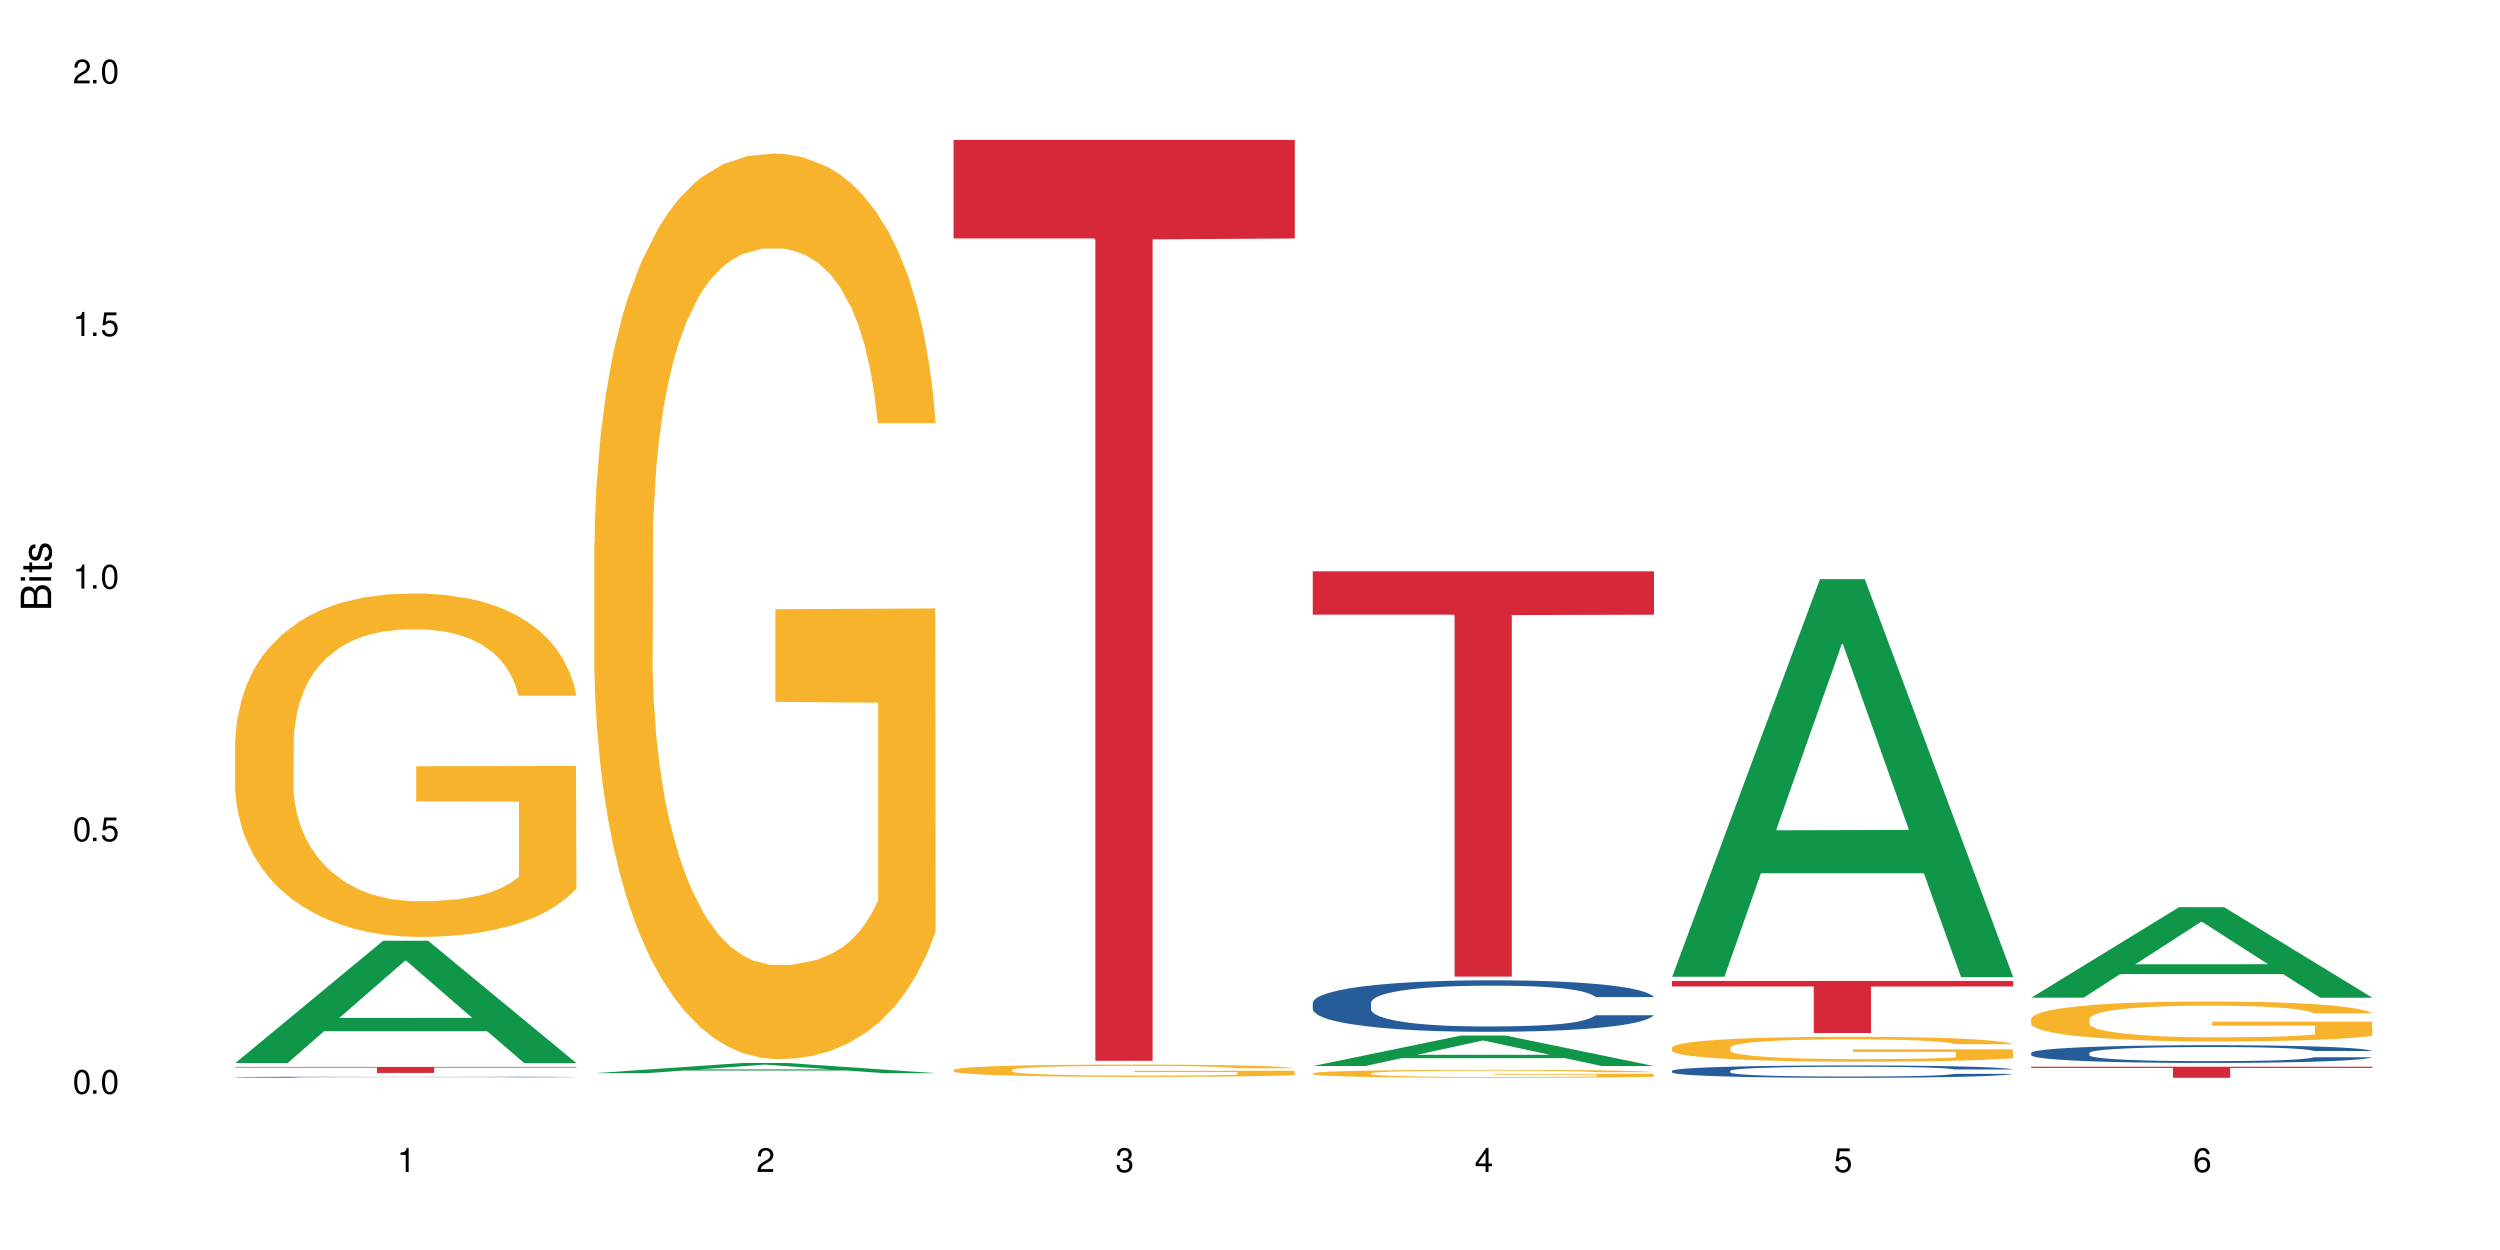
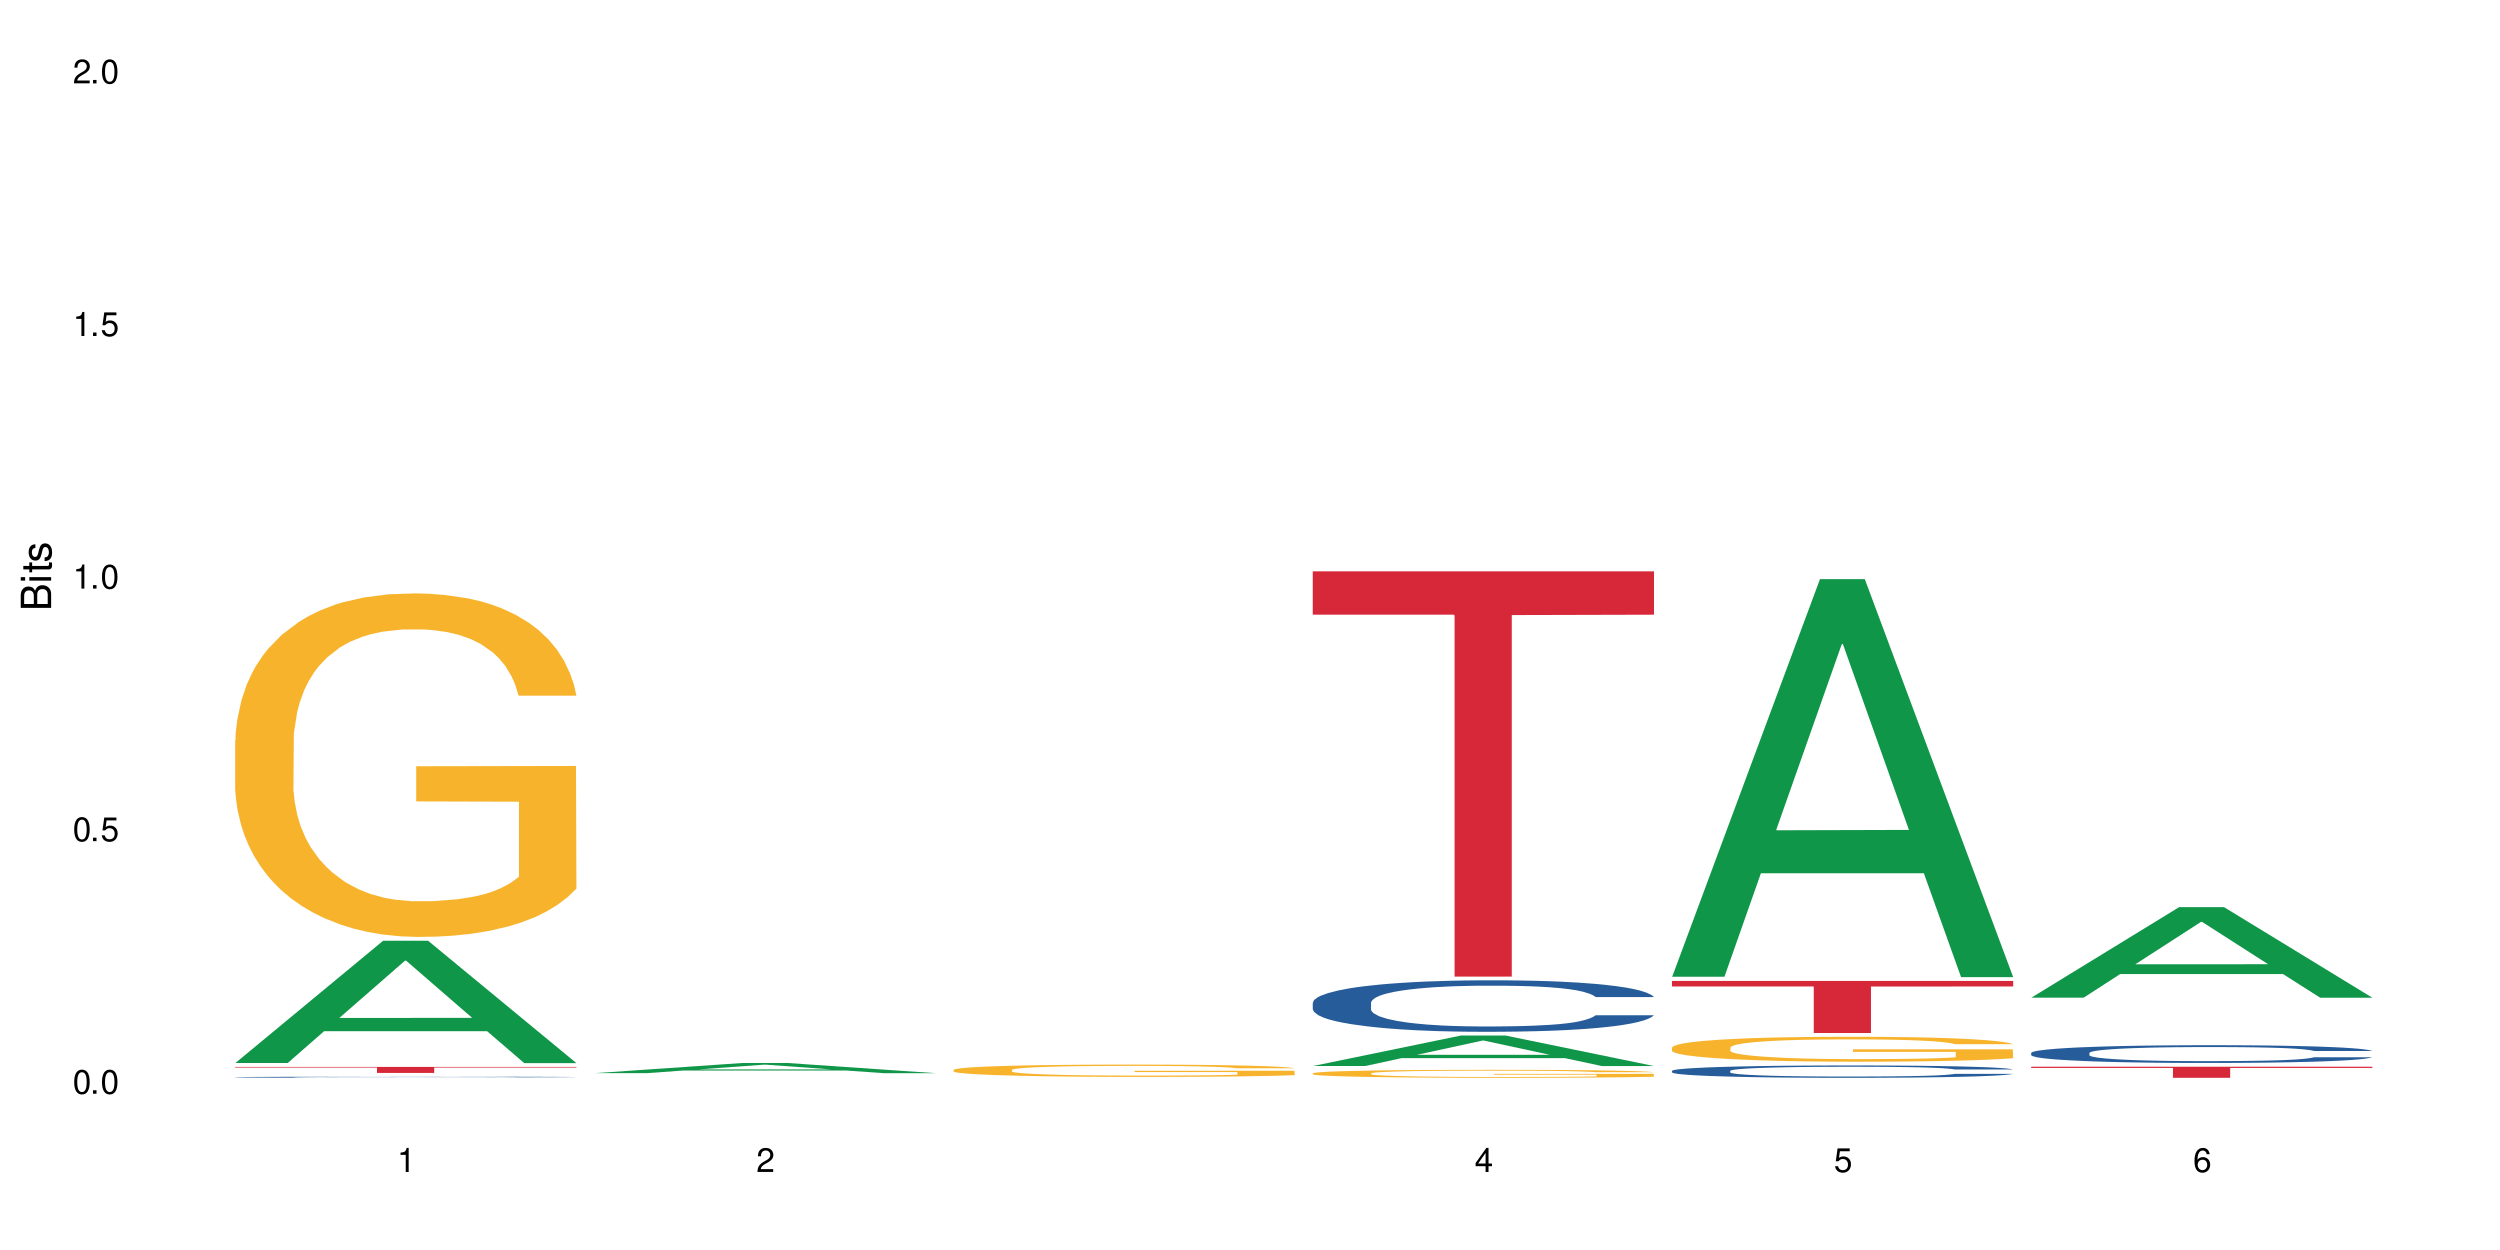
<svg xmlns="http://www.w3.org/2000/svg" xmlns:xlink="http://www.w3.org/1999/xlink" width="720" height="360" viewBox="0 0 720 360">
  <defs>
    <g>
      <g id="glyph-0-0">
</g>
      <g id="glyph-0-1">
        <path d="M 2.641 -6.938 C 2 -6.938 1.422 -6.656 1.078 -6.172 C 0.641 -5.562 0.406 -4.641 0.406 -3.359 C 0.406 -1.016 1.188 0.219 2.641 0.219 C 4.078 0.219 4.859 -1.016 4.859 -3.297 C 4.859 -4.641 4.656 -5.547 4.203 -6.172 C 3.844 -6.656 3.281 -6.938 2.641 -6.938 Z M 2.641 -6.188 C 3.547 -6.188 4 -5.25 4 -3.375 C 4 -1.406 3.562 -0.484 2.625 -0.484 C 1.734 -0.484 1.281 -1.438 1.281 -3.344 C 1.281 -5.25 1.734 -6.188 2.641 -6.188 Z M 2.641 -6.188 " />
      </g>
      <g id="glyph-0-2">
        <path d="M 1.828 -1 L 0.828 -1 L 0.828 0 L 1.828 0 Z M 1.828 -1 " />
      </g>
      <g id="glyph-0-3">
        <path d="M 4.562 -6.797 L 1.062 -6.797 L 0.547 -3.094 L 1.328 -3.094 C 1.719 -3.562 2.047 -3.734 2.578 -3.734 C 3.484 -3.734 4.062 -3.109 4.062 -2.094 C 4.062 -1.125 3.484 -0.531 2.578 -0.531 C 1.828 -0.531 1.375 -0.906 1.188 -1.672 L 0.328 -1.672 C 0.453 -1.109 0.547 -0.844 0.75 -0.594 C 1.125 -0.078 1.828 0.219 2.594 0.219 C 3.969 0.219 4.922 -0.781 4.922 -2.219 C 4.922 -3.562 4.031 -4.484 2.719 -4.484 C 2.25 -4.484 1.859 -4.359 1.469 -4.062 L 1.734 -5.969 L 4.562 -5.969 Z M 4.562 -6.797 " />
      </g>
      <g id="glyph-0-4">
        <path d="M 2.484 -4.938 L 2.484 0 L 3.328 0 L 3.328 -6.938 L 2.766 -6.938 C 2.469 -5.875 2.281 -5.734 0.984 -5.562 L 0.984 -4.938 Z M 2.484 -4.938 " />
      </g>
      <g id="glyph-0-5">
        <path d="M 4.859 -0.828 L 1.281 -0.828 C 1.359 -1.406 1.672 -1.781 2.5 -2.281 L 3.469 -2.828 C 4.406 -3.344 4.906 -4.062 4.906 -4.906 C 4.906 -5.484 4.672 -6.031 4.266 -6.406 C 3.859 -6.766 3.375 -6.938 2.719 -6.938 C 1.859 -6.938 1.219 -6.625 0.844 -6.031 C 0.609 -5.672 0.5 -5.234 0.484 -4.531 L 1.328 -4.531 C 1.359 -5.016 1.406 -5.281 1.531 -5.516 C 1.75 -5.938 2.188 -6.203 2.703 -6.203 C 3.469 -6.203 4.031 -5.641 4.031 -4.891 C 4.031 -4.344 3.719 -3.859 3.125 -3.516 L 2.234 -3 C 0.812 -2.172 0.406 -1.531 0.328 -0.016 L 4.859 -0.016 Z M 4.859 -0.828 " />
      </g>
      <g id="glyph-0-6">
-         <path d="M 2.125 -3.188 L 2.578 -3.188 C 3.5 -3.188 3.984 -2.766 3.984 -1.922 C 3.984 -1.062 3.469 -0.531 2.594 -0.531 C 1.656 -0.531 1.203 -1 1.156 -2.016 L 0.312 -2.016 C 0.344 -1.453 0.438 -1.094 0.609 -0.781 C 0.953 -0.109 1.625 0.219 2.547 0.219 C 3.953 0.219 4.859 -0.625 4.859 -1.938 C 4.859 -2.828 4.516 -3.297 3.703 -3.594 C 4.344 -3.844 4.656 -4.328 4.656 -5.031 C 4.656 -6.219 3.875 -6.938 2.578 -6.938 C 1.203 -6.938 0.484 -6.172 0.453 -4.703 L 1.297 -4.703 C 1.312 -5.125 1.344 -5.359 1.453 -5.578 C 1.641 -5.969 2.062 -6.203 2.594 -6.203 C 3.344 -6.203 3.797 -5.75 3.797 -5 C 3.797 -4.516 3.609 -4.219 3.25 -4.047 C 3.016 -3.953 2.703 -3.922 2.125 -3.906 Z M 2.125 -3.188 " />
-       </g>
+         </g>
      <g id="glyph-0-7">
        <path d="M 3.141 -1.672 L 3.141 0 L 3.984 0 L 3.984 -1.672 L 4.984 -1.672 L 4.984 -2.438 L 3.984 -2.438 L 3.984 -6.938 L 3.359 -6.938 L 0.266 -2.578 L 0.266 -1.672 Z M 3.141 -2.438 L 1 -2.438 L 3.141 -5.5 Z M 3.141 -2.438 " />
      </g>
      <g id="glyph-0-8">
        <path d="M 4.781 -5.125 C 4.609 -6.266 3.891 -6.938 2.844 -6.938 C 2.094 -6.938 1.422 -6.578 1.031 -5.953 C 0.594 -5.266 0.406 -4.422 0.406 -3.172 C 0.406 -2 0.578 -1.25 0.984 -0.641 C 1.359 -0.078 1.953 0.219 2.703 0.219 C 3.984 0.219 4.922 -0.75 4.922 -2.094 C 4.922 -3.375 4.062 -4.281 2.844 -4.281 C 2.172 -4.281 1.641 -4.031 1.281 -3.516 C 1.281 -5.234 1.828 -6.188 2.797 -6.188 C 3.391 -6.188 3.797 -5.797 3.938 -5.125 Z M 2.734 -3.531 C 3.547 -3.531 4.062 -2.953 4.062 -2.031 C 4.062 -1.156 3.484 -0.531 2.703 -0.531 C 1.922 -0.531 1.328 -1.188 1.328 -2.078 C 1.328 -2.938 1.906 -3.531 2.734 -3.531 Z M 2.734 -3.531 " />
      </g>
      <g id="glyph-1-0">
</g>
      <g id="glyph-1-1">
        <path d="M 0 -0.953 L 0 -4.891 C 0 -5.719 -0.234 -6.344 -0.734 -6.797 C -1.188 -7.234 -1.812 -7.469 -2.5 -7.469 C -3.547 -7.469 -4.188 -7 -4.625 -5.875 C -4.984 -6.688 -5.625 -7.094 -6.531 -7.094 C -7.172 -7.094 -7.734 -6.859 -8.141 -6.391 C -8.562 -5.922 -8.75 -5.344 -8.75 -4.5 L -8.75 -0.953 Z M -4.984 -2.062 L -7.766 -2.062 L -7.766 -4.219 C -7.766 -4.844 -7.688 -5.203 -7.453 -5.5 C -7.219 -5.812 -6.859 -5.969 -6.375 -5.969 C -5.891 -5.969 -5.531 -5.812 -5.297 -5.5 C -5.062 -5.203 -4.984 -4.844 -4.984 -4.219 Z M -0.984 -2.062 L -4 -2.062 L -4 -4.781 C -4 -5.766 -3.438 -6.359 -2.484 -6.359 C -1.547 -6.359 -0.984 -5.766 -0.984 -4.781 Z M -0.984 -2.062 " />
      </g>
      <g id="glyph-1-2">
        <path d="M -6.281 -1.797 L -6.281 -0.797 L 0 -0.797 L 0 -1.797 Z M -8.75 -1.797 L -8.75 -0.797 L -7.484 -0.797 L -7.484 -1.797 Z M -8.75 -1.797 " />
      </g>
      <g id="glyph-1-3">
        <path d="M -6.281 -3.047 L -6.281 -2.016 L -8.016 -2.016 L -8.016 -1.016 L -6.281 -1.016 L -6.281 -0.172 L -5.469 -0.172 L -5.469 -1.016 L -0.719 -1.016 C -0.078 -1.016 0.281 -1.453 0.281 -2.234 C 0.281 -2.5 0.25 -2.719 0.188 -3.047 L -0.641 -3.047 C -0.609 -2.906 -0.594 -2.766 -0.594 -2.562 C -0.594 -2.141 -0.719 -2.016 -1.156 -2.016 L -5.469 -2.016 L -5.469 -3.047 Z M -6.281 -3.047 " />
      </g>
      <g id="glyph-1-4">
        <path d="M -4.531 -5.25 C -5.766 -5.25 -6.469 -4.422 -6.469 -2.969 C -6.469 -1.516 -5.719 -0.562 -4.547 -0.562 C -3.562 -0.562 -3.094 -1.062 -2.734 -2.562 L -2.516 -3.484 C -2.344 -4.188 -2.094 -4.469 -1.641 -4.469 C -1.047 -4.469 -0.641 -3.875 -0.641 -3 C -0.641 -2.453 -0.797 -2 -1.062 -1.75 C -1.25 -1.594 -1.422 -1.531 -1.875 -1.469 L -1.875 -0.406 C -0.422 -0.453 0.281 -1.266 0.281 -2.922 C 0.281 -4.5 -0.5 -5.516 -1.719 -5.516 C -2.656 -5.516 -3.172 -4.984 -3.469 -3.734 L -3.703 -2.766 C -3.891 -1.953 -4.156 -1.609 -4.594 -1.609 C -5.188 -1.609 -5.547 -2.125 -5.547 -2.938 C -5.547 -3.75 -5.203 -4.172 -4.531 -4.203 Z M -4.531 -5.25 " />
      </g>
    </g>
  </defs>
  <rect x="-72" y="-36" width="864" height="432" fill="rgb(100%, 100%, 100%)" fill-opacity="1" />
  <path fill-rule="nonzero" fill="rgb(6.275%, 58.824%, 28.235%)" fill-opacity="1" d="M 67.73 306.152 L 67.836 306.117 L 110.359 270.922 L 123.273 270.922 L 166.008 306.184 L 150.992 306.184 L 140.281 296.98 L 93.352 296.98 L 82.852 306.152 L 67.73 306.152 L 97.863 293.172 L 135.977 293.141 L 116.973 276.684 L 116.766 276.652 L 116.555 276.75 L 97.758 293.141 L 97.863 293.172 Z M 67.73 306.152 " />
  <path fill-rule="nonzero" fill="rgb(14.51%, 36.078%, 60%)" fill-opacity="1" d="M 67.73 310.227 L 67.852 310.227 L 67.852 310.223 L 68.211 310.211 L 69.051 310.195 L 69.887 310.188 L 72.047 310.168 L 75.043 310.152 L 78.156 310.137 L 80.434 310.129 L 82.473 310.125 L 87.145 310.113 L 90.145 310.109 L 93.379 310.102 L 97.332 310.098 L 100.211 310.094 L 106.684 310.09 L 111.477 310.09 L 115.191 310.086 L 123.223 310.086 L 128.016 310.09 L 131.492 310.09 L 135.324 310.094 L 138.562 310.094 L 144.195 310.102 L 149.227 310.109 L 151.504 310.113 L 155.102 310.125 L 157.855 310.133 L 159.773 310.141 L 161.934 310.152 L 163.848 310.164 L 165.289 310.18 L 166.008 310.191 L 149.227 310.191 L 148.391 310.18 L 147.43 310.172 L 145.633 310.16 L 143.836 310.152 L 141.316 310.141 L 139.039 310.137 L 135.926 310.133 L 133.168 310.129 L 130.293 310.125 L 127.535 310.125 L 122.262 310.121 L 113.871 310.121 L 109.199 310.125 L 106.684 310.125 L 103.086 310.129 L 100.57 310.133 L 97.574 310.141 L 95.535 310.145 L 93.02 310.152 L 91.223 310.16 L 89.184 310.168 L 87.984 310.176 L 86.906 310.184 L 85.949 310.195 L 85.23 310.207 L 84.75 310.215 L 84.508 310.227 L 84.508 310.273 L 84.75 310.285 L 85.348 310.297 L 86.906 310.312 L 89.184 310.328 L 91.82 310.344 L 94.336 310.352 L 95.777 310.355 L 97.691 310.359 L 100.688 310.367 L 105.004 310.371 L 107.52 310.375 L 111.355 310.375 L 115.312 310.379 L 120.586 310.379 L 125.258 310.375 L 128.375 310.375 L 131.609 310.371 L 136.043 310.367 L 138.801 310.363 L 141.199 310.355 L 142.996 310.352 L 144.195 310.348 L 145.992 310.336 L 147.43 310.328 L 149.227 310.309 L 166.008 310.309 L 165.289 310.32 L 164.207 310.332 L 163.129 310.34 L 161.453 310.348 L 159.535 310.359 L 156.777 310.371 L 154.5 310.375 L 151.504 310.383 L 148.75 310.391 L 145.754 310.395 L 141.316 310.398 L 138.441 310.402 L 135.324 310.406 L 131.609 310.406 L 126.938 310.41 L 108.48 310.41 L 103.566 310.406 L 97.453 310.402 L 93.02 310.395 L 89.543 310.391 L 86.547 310.383 L 83.191 310.375 L 78.875 310.363 L 76.238 310.352 L 74.441 310.344 L 72.406 310.332 L 70.969 310.324 L 69.289 310.309 L 68.09 310.285 L 67.73 310.27 Z M 67.73 310.227 " />
  <path fill-rule="nonzero" fill="rgb(96.863%, 70.196%, 16.863%)" fill-opacity="1" d="M 67.73 213.277 L 67.852 213.184 L 67.852 211.379 L 68.332 207.312 L 69.527 201.711 L 71.086 197.102 L 72.766 193.488 L 73.844 191.59 L 75.641 188.879 L 77.199 186.891 L 81.152 182.824 L 86.188 179.031 L 88.945 177.402 L 92.059 175.867 L 96.496 174.152 L 98.531 173.52 L 104.766 172.074 L 111.836 171.168 L 119.625 170.898 L 123.223 170.988 L 128.133 171.352 L 134.848 172.344 L 138.68 173.246 L 141.676 174.152 L 144.793 175.324 L 148.629 177.133 L 152.223 179.301 L 155.102 181.469 L 157.977 184.18 L 160.375 187.07 L 162.41 190.234 L 164.207 194.031 L 165.289 197.191 L 166.008 200.355 L 149.348 200.355 L 148.391 197.191 L 147.309 194.754 L 145.512 191.77 L 143.715 189.602 L 141.918 187.887 L 138.562 185.535 L 135.684 184.09 L 132.09 182.824 L 128.613 182.012 L 124.66 181.469 L 122.262 181.289 L 115.91 181.289 L 110.156 181.922 L 106.801 182.645 L 104.406 183.367 L 101.047 184.723 L 99.012 185.809 L 97.812 186.531 L 94.219 189.332 L 91.82 191.859 L 90.504 193.578 L 88.824 196.289 L 87.625 198.727 L 86.309 202.344 L 85.59 205.055 L 84.629 211.195 L 84.508 227.461 L 84.871 230.895 L 85.59 234.598 L 86.547 237.852 L 87.984 241.285 L 89.422 243.906 L 91.941 247.43 L 94.098 249.777 L 95.777 251.316 L 99.012 253.754 L 100.328 254.566 L 103.445 256.195 L 106.684 257.461 L 110.637 258.543 L 113.633 259.086 L 118.426 259.539 L 124.539 259.539 L 131.73 258.996 L 136.285 258.273 L 139.398 257.551 L 141.438 256.918 L 143.953 255.922 L 145.754 255.02 L 147.43 254.027 L 149.469 252.488 L 149.469 230.895 L 119.863 230.805 L 119.863 220.684 L 165.887 220.594 L 166.008 255.922 L 163.488 258.363 L 160.375 260.711 L 157.379 262.52 L 154.262 264.055 L 149.828 265.773 L 146.23 266.855 L 140.719 268.121 L 135.684 268.934 L 130.41 269.477 L 125.738 269.746 L 120.223 269.84 L 115.312 269.656 L 110.039 269.117 L 105.844 268.391 L 102.008 267.488 L 98.172 266.312 L 93.379 264.418 L 90.262 262.879 L 87.027 260.984 L 83.789 258.723 L 80.914 256.285 L 78.996 254.387 L 77.078 252.219 L 75.043 249.508 L 73.125 246.438 L 71.688 243.637 L 70.367 240.473 L 69.41 237.492 L 68.449 233.426 L 67.969 230.172 L 67.73 227.371 Z M 67.73 213.277 " />
  <path fill-rule="nonzero" fill="rgb(83.922%, 15.686%, 22.353%)" fill-opacity="1" d="M 67.73 307.27 L 166.008 307.27 L 166.008 307.457 L 125.047 307.457 L 125.047 309.004 L 108.57 309.004 L 108.57 307.457 L 67.73 307.457 Z M 67.73 307.27 " />
  <path fill-rule="nonzero" fill="rgb(6.275%, 58.824%, 28.235%)" fill-opacity="1" d="M 171.18 309.07 L 171.285 309.066 L 213.809 306.141 L 226.723 306.141 L 269.453 309.074 L 254.441 309.074 L 243.73 308.309 L 196.797 308.309 L 186.297 309.07 L 171.18 309.07 L 201.312 307.992 L 239.426 307.988 L 220.422 306.617 L 220.211 306.617 L 220 306.625 L 201.207 307.988 L 201.312 307.992 Z M 171.18 309.07 " />
-   <path fill-rule="nonzero" fill="rgb(96.863%, 70.196%, 16.863%)" fill-opacity="1" d="M 171.18 155.934 L 171.297 155.695 L 171.297 150.93 L 171.777 140.211 L 172.977 125.441 L 174.535 113.293 L 176.211 103.762 L 177.293 98.762 L 179.09 91.613 L 180.648 86.375 L 184.602 75.652 L 189.637 65.648 L 192.391 61.359 L 195.508 57.312 L 199.941 52.785 L 201.98 51.117 L 208.211 47.305 L 215.281 44.926 L 223.074 44.211 L 226.668 44.449 L 231.582 45.402 L 238.293 48.02 L 242.129 50.402 L 245.125 52.785 L 248.242 55.883 L 252.078 60.645 L 255.672 66.363 L 258.547 72.082 L 261.426 79.227 L 263.82 86.852 L 265.859 95.188 L 267.656 105.191 L 268.734 113.531 L 269.453 121.867 L 252.797 121.867 L 251.836 113.531 L 250.758 107.098 L 248.961 99.238 L 247.164 93.52 L 245.363 88.992 L 242.008 82.801 L 239.133 78.988 L 235.539 75.652 L 232.062 73.512 L 228.105 72.082 L 225.711 71.605 L 219.359 71.605 L 213.605 73.273 L 210.25 75.176 L 207.852 77.082 L 204.496 80.656 L 202.461 83.516 L 201.262 85.422 L 197.664 92.805 L 195.27 99.477 L 193.949 104 L 192.273 111.148 L 191.074 117.578 L 189.754 127.109 L 189.035 134.254 L 188.078 150.453 L 187.957 193.332 L 188.316 202.383 L 189.035 212.152 L 189.996 220.727 L 191.434 229.777 L 192.871 236.688 L 195.387 245.977 L 197.547 252.172 L 199.223 256.223 L 202.461 262.652 L 203.777 264.797 L 206.895 269.086 L 210.129 272.418 L 214.086 275.277 L 217.082 276.707 L 221.875 277.898 L 227.988 277.898 L 235.18 276.469 L 239.73 274.562 L 242.848 272.656 L 244.887 270.992 L 247.402 268.371 L 249.199 265.988 L 250.879 263.367 L 252.914 259.316 L 252.914 202.383 L 223.312 202.145 L 223.312 175.465 L 269.336 175.227 L 269.453 268.371 L 266.938 274.801 L 263.82 280.996 L 260.824 285.758 L 257.711 289.809 L 253.273 294.336 L 249.68 297.195 L 244.168 300.527 L 239.133 302.672 L 233.859 304.102 L 229.184 304.816 L 223.672 305.055 L 218.758 304.578 L 213.484 303.148 L 209.289 301.242 L 205.457 298.863 L 201.621 295.766 L 196.828 290.762 L 193.711 286.711 L 190.473 281.711 L 187.238 275.754 L 184.363 269.324 L 182.445 264.32 L 180.527 258.602 L 178.488 251.457 L 176.57 243.355 L 175.133 235.973 L 173.816 227.637 L 172.855 219.773 L 171.898 209.055 L 171.418 200.48 L 171.18 193.094 Z M 171.18 155.934 " />
  <path fill-rule="nonzero" fill="rgb(96.863%, 70.196%, 16.863%)" fill-opacity="1" d="M 274.629 308.117 L 274.746 308.117 L 274.746 308.051 L 275.227 307.906 L 276.426 307.707 L 277.984 307.543 L 279.66 307.41 L 280.738 307.344 L 282.535 307.246 L 284.094 307.176 L 288.051 307.031 L 293.082 306.895 L 295.84 306.836 L 298.957 306.781 L 303.391 306.723 L 305.43 306.699 L 311.66 306.648 L 318.73 306.613 L 326.52 306.605 L 330.117 306.609 L 335.031 306.621 L 341.742 306.656 L 345.578 306.688 L 348.574 306.723 L 351.688 306.762 L 355.523 306.828 L 359.121 306.906 L 361.996 306.984 L 364.871 307.078 L 367.27 307.184 L 369.309 307.297 L 371.105 307.43 L 372.184 307.543 L 372.902 307.656 L 356.242 307.656 L 355.285 307.543 L 354.207 307.457 L 352.41 307.352 L 350.609 307.273 L 348.812 307.211 L 345.457 307.129 L 342.582 307.074 L 338.984 307.031 L 335.512 307 L 331.555 306.984 L 329.156 306.977 L 322.805 306.977 L 317.055 307 L 313.699 307.023 L 311.301 307.051 L 307.945 307.098 L 305.906 307.137 L 304.707 307.164 L 301.113 307.262 L 298.715 307.355 L 297.398 307.414 L 295.719 307.512 L 294.523 307.598 L 293.203 307.727 L 292.484 307.824 L 291.527 308.043 L 291.406 308.625 L 291.766 308.75 L 292.484 308.879 L 293.441 308.996 L 294.883 309.121 L 296.32 309.215 L 298.836 309.34 L 300.992 309.422 L 302.672 309.477 L 305.906 309.566 L 307.227 309.594 L 310.34 309.652 L 313.578 309.699 L 317.531 309.734 L 320.527 309.754 L 325.324 309.773 L 331.434 309.773 L 338.625 309.754 L 343.18 309.727 L 346.297 309.699 L 348.332 309.68 L 350.852 309.645 L 352.648 309.609 L 354.324 309.574 L 356.363 309.52 L 356.363 308.75 L 326.762 308.746 L 326.762 308.383 L 372.781 308.379 L 372.902 309.645 L 370.387 309.73 L 367.27 309.812 L 364.273 309.879 L 361.156 309.934 L 356.723 309.996 L 353.129 310.035 L 347.613 310.078 L 342.582 310.109 L 337.309 310.125 L 332.633 310.137 L 327.121 310.141 L 322.207 310.133 L 316.934 310.113 L 312.738 310.09 L 308.902 310.055 L 305.07 310.016 L 300.273 309.945 L 297.16 309.891 L 293.922 309.824 L 290.688 309.742 L 287.809 309.656 L 285.895 309.586 L 283.977 309.512 L 281.938 309.414 L 280.02 309.305 L 278.582 309.203 L 277.262 309.09 L 276.305 308.984 L 275.348 308.84 L 274.867 308.723 L 274.629 308.621 Z M 274.629 308.117 " />
-   <path fill-rule="nonzero" fill="rgb(83.922%, 15.686%, 22.353%)" fill-opacity="1" d="M 274.629 40.289 L 372.902 40.289 L 372.902 68.68 L 331.945 68.93 L 331.945 305.52 L 315.465 305.52 L 315.465 69.18 L 315.227 68.68 L 274.629 68.68 Z M 274.629 40.289 " />
-   <path fill-rule="nonzero" fill="rgb(6.275%, 58.824%, 28.235%)" fill-opacity="1" d="M 378.074 307.016 L 378.18 307.008 L 420.703 298.242 L 433.617 298.242 L 476.352 307.023 L 461.336 307.023 L 450.625 304.734 L 403.695 304.734 L 393.195 307.016 L 378.074 307.016 L 408.207 303.785 L 446.32 303.777 L 427.316 299.68 L 427.109 299.668 L 426.898 299.695 L 408.105 303.777 L 408.207 303.785 Z M 378.074 307.016 " />
+   <path fill-rule="nonzero" fill="rgb(6.275%, 58.824%, 28.235%)" fill-opacity="1" d="M 378.074 307.016 L 378.18 307.008 L 420.703 298.242 L 433.617 298.242 L 476.352 307.023 L 461.336 307.023 L 450.625 304.734 L 403.695 304.734 L 393.195 307.016 L 378.074 307.016 L 408.207 303.785 L 446.32 303.777 L 427.316 299.68 L 427.109 299.668 L 426.898 299.695 L 408.105 303.777 L 408.207 303.785 M 378.074 307.016 " />
  <path fill-rule="nonzero" fill="rgb(14.51%, 36.078%, 60%)" fill-opacity="1" d="M 378.074 288.789 L 378.195 288.773 L 378.195 288.449 L 378.555 287.934 L 379.395 287.285 L 380.23 286.836 L 382.391 286.039 L 385.387 285.266 L 388.5 284.668 L 390.777 284.316 L 392.816 284.047 L 397.492 283.547 L 400.488 283.289 L 403.723 283.059 L 407.676 282.828 L 410.555 282.691 L 417.027 282.477 L 421.82 282.379 L 425.535 282.34 L 433.566 282.34 L 438.359 282.395 L 441.836 282.461 L 445.668 282.57 L 448.906 282.691 L 454.539 282.992 L 459.57 283.371 L 461.848 283.586 L 465.445 284.008 L 468.199 284.414 L 470.117 284.766 L 472.277 285.266 L 474.191 285.875 L 475.633 286.566 L 476.352 287.148 L 459.57 287.148 L 458.734 286.605 L 457.773 286.188 L 455.977 285.633 L 454.18 285.238 L 451.66 284.848 L 449.383 284.59 L 446.27 284.332 L 443.512 284.168 L 440.637 284.047 L 437.879 283.965 L 432.605 283.883 L 426.492 283.883 L 424.215 283.91 L 419.543 284.02 L 417.027 284.113 L 413.43 284.305 L 410.914 284.48 L 407.918 284.75 L 405.879 284.98 L 403.363 285.332 L 401.566 285.645 L 399.527 286.094 L 398.328 286.43 L 397.25 286.809 L 396.293 287.258 L 395.574 287.73 L 395.094 288.23 L 394.855 288.719 L 394.855 290.82 L 395.094 291.309 L 395.691 291.875 L 397.25 292.703 L 399.527 293.422 L 402.164 293.988 L 404.68 294.395 L 406.121 294.586 L 408.035 294.801 L 411.035 295.074 L 415.348 295.344 L 417.863 295.453 L 421.699 295.559 L 425.656 295.613 L 430.93 295.613 L 435.602 295.559 L 438.719 295.492 L 441.953 295.383 L 446.387 295.152 L 449.145 294.938 L 451.543 294.68 L 453.34 294.422 L 454.539 294.207 L 456.336 293.785 L 457.773 293.324 L 458.852 292.852 L 459.57 292.391 L 476.352 292.391 L 475.633 292.934 L 474.555 293.461 L 473.473 293.855 L 471.797 294.328 L 469.879 294.746 L 467.121 295.223 L 464.844 295.535 L 461.848 295.871 L 459.094 296.129 L 456.098 296.359 L 451.66 296.629 L 448.785 296.766 L 445.668 296.887 L 441.953 296.996 L 437.281 297.09 L 432.246 297.145 L 427.574 297.16 L 422.539 297.133 L 418.824 297.078 L 413.91 296.957 L 407.797 296.711 L 403.363 296.453 L 399.887 296.195 L 396.891 295.926 L 393.535 295.559 L 389.223 294.965 L 386.586 294.504 L 384.785 294.125 L 382.75 293.598 L 381.312 293.121 L 379.633 292.363 L 378.434 291.402 L 378.074 290.656 Z M 378.074 288.789 " />
  <path fill-rule="nonzero" fill="rgb(96.863%, 70.196%, 16.863%)" fill-opacity="1" d="M 378.074 309.094 L 378.195 309.094 L 378.195 309.051 L 378.676 308.957 L 379.871 308.828 L 381.43 308.719 L 383.109 308.637 L 384.188 308.59 L 385.984 308.527 L 387.543 308.48 L 391.496 308.387 L 396.531 308.297 L 399.289 308.262 L 402.402 308.227 L 406.84 308.184 L 408.875 308.172 L 415.109 308.137 L 422.18 308.117 L 429.969 308.109 L 433.566 308.113 L 438.48 308.121 L 445.191 308.145 L 449.023 308.164 L 452.02 308.184 L 455.137 308.211 L 458.973 308.254 L 462.566 308.305 L 465.445 308.355 L 468.32 308.418 L 470.719 308.484 L 472.754 308.559 L 474.555 308.648 L 475.633 308.723 L 476.352 308.793 L 459.691 308.793 L 458.734 308.723 L 457.652 308.664 L 455.855 308.594 L 454.059 308.543 L 452.262 308.504 L 448.906 308.449 L 446.027 308.418 L 442.434 308.387 L 438.957 308.367 L 435.004 308.355 L 432.605 308.352 L 426.254 308.352 L 420.5 308.367 L 417.145 308.383 L 414.75 308.398 L 411.395 308.43 L 409.355 308.457 L 408.156 308.473 L 404.562 308.539 L 402.164 308.598 L 400.848 308.637 L 399.168 308.699 L 397.969 308.758 L 396.652 308.84 L 395.934 308.902 L 394.973 309.047 L 394.855 309.426 L 395.215 309.504 L 395.934 309.59 L 396.891 309.668 L 398.328 309.746 L 399.766 309.809 L 402.285 309.891 L 404.441 309.945 L 406.121 309.98 L 409.355 310.039 L 410.672 310.055 L 413.789 310.094 L 417.027 310.125 L 420.98 310.148 L 423.977 310.16 L 428.77 310.172 L 434.883 310.172 L 442.074 310.16 L 446.629 310.141 L 449.746 310.125 L 451.781 310.109 L 454.297 310.086 L 456.098 310.066 L 457.773 310.043 L 459.812 310.008 L 459.812 309.504 L 430.211 309.504 L 430.211 309.27 L 476.23 309.266 L 476.352 310.086 L 473.832 310.145 L 470.719 310.199 L 467.723 310.242 L 464.605 310.277 L 460.172 310.316 L 456.574 310.344 L 451.062 310.371 L 446.027 310.391 L 440.754 310.402 L 436.082 310.41 L 430.57 310.41 L 425.656 310.406 L 420.383 310.395 L 416.188 310.379 L 412.352 310.355 L 408.516 310.328 L 403.723 310.285 L 400.605 310.25 L 397.371 310.207 L 394.133 310.152 L 391.258 310.098 L 389.34 310.051 L 387.422 310 L 385.387 309.938 L 383.469 309.867 L 382.031 309.801 L 380.711 309.727 L 379.754 309.66 L 378.793 309.562 L 378.316 309.488 L 378.074 309.422 Z M 378.074 309.094 " />
  <path fill-rule="nonzero" fill="rgb(83.922%, 15.686%, 22.353%)" fill-opacity="1" d="M 378.074 164.535 L 476.352 164.535 L 476.352 177.031 L 435.391 177.141 L 435.391 281.254 L 418.914 281.254 L 418.914 177.25 L 418.676 177.031 L 378.074 177.031 Z M 378.074 164.535 " />
  <path fill-rule="nonzero" fill="rgb(6.275%, 58.824%, 28.235%)" fill-opacity="1" d="M 481.523 281.305 L 481.629 281.199 L 524.152 166.797 L 537.066 166.797 L 579.797 281.414 L 564.785 281.414 L 554.074 251.496 L 507.141 251.496 L 496.641 281.305 L 481.523 281.305 L 511.656 239.121 L 549.77 239.012 L 530.766 185.523 L 530.555 185.418 L 530.348 185.738 L 511.551 239.012 L 511.656 239.121 Z M 481.523 281.305 " />
  <path fill-rule="nonzero" fill="rgb(14.51%, 36.078%, 60%)" fill-opacity="1" d="M 481.523 308.402 L 481.645 308.398 L 481.645 308.32 L 482.004 308.199 L 482.84 308.043 L 483.68 307.934 L 485.836 307.742 L 488.832 307.559 L 491.949 307.414 L 494.227 307.332 L 496.266 307.266 L 500.938 307.145 L 503.934 307.086 L 507.172 307.027 L 511.125 306.973 L 514 306.941 L 520.473 306.891 L 525.27 306.867 L 528.984 306.855 L 537.012 306.855 L 541.809 306.871 L 545.281 306.887 L 549.117 306.91 L 552.352 306.941 L 557.984 307.012 L 563.02 307.105 L 565.297 307.156 L 568.891 307.258 L 571.648 307.355 L 573.566 307.438 L 575.723 307.559 L 577.641 307.703 L 579.078 307.871 L 579.797 308.012 L 563.02 308.012 L 562.18 307.879 L 561.223 307.781 L 559.426 307.645 L 557.625 307.551 L 555.109 307.457 L 552.832 307.395 L 549.715 307.336 L 546.961 307.297 L 544.082 307.266 L 541.328 307.246 L 536.055 307.227 L 529.941 307.227 L 527.664 307.234 L 522.992 307.258 L 520.473 307.281 L 516.879 307.328 L 514.363 307.371 L 511.367 307.434 L 509.328 307.492 L 506.812 307.574 L 505.012 307.648 L 502.977 307.758 L 501.777 307.84 L 500.699 307.93 L 499.738 308.035 L 499.02 308.148 L 498.543 308.27 L 498.301 308.387 L 498.301 308.891 L 498.543 309.008 L 499.141 309.145 L 500.699 309.344 L 502.977 309.516 L 505.613 309.652 L 508.129 309.75 L 509.566 309.793 L 511.484 309.848 L 514.48 309.91 L 518.797 309.977 L 521.312 310.004 L 525.148 310.027 L 529.102 310.043 L 534.375 310.043 L 539.051 310.027 L 542.168 310.012 L 545.402 309.984 L 549.836 309.93 L 552.594 309.879 L 554.988 309.816 L 556.789 309.754 L 557.984 309.703 L 559.785 309.602 L 561.223 309.492 L 562.301 309.379 L 563.02 309.27 L 579.797 309.27 L 579.078 309.398 L 578 309.523 L 576.922 309.617 L 575.246 309.73 L 573.328 309.832 L 570.57 309.945 L 568.293 310.023 L 565.297 310.102 L 562.539 310.164 L 559.543 310.219 L 555.109 310.285 L 552.234 310.316 L 549.117 310.348 L 545.402 310.371 L 540.727 310.395 L 535.695 310.41 L 531.02 310.41 L 525.988 310.406 L 522.27 310.391 L 517.359 310.363 L 511.246 310.305 L 506.812 310.242 L 503.336 310.18 L 500.34 310.117 L 496.984 310.027 L 492.668 309.887 L 490.031 309.773 L 488.234 309.684 L 486.195 309.559 L 484.758 309.441 L 483.082 309.262 L 481.883 309.031 L 481.523 308.852 Z M 481.523 308.402 " />
  <path fill-rule="nonzero" fill="rgb(96.863%, 70.196%, 16.863%)" fill-opacity="1" d="M 481.523 301.668 L 481.645 301.66 L 481.645 301.531 L 482.121 301.234 L 483.32 300.828 L 484.879 300.492 L 486.555 300.23 L 487.637 300.094 L 489.434 299.898 L 490.992 299.754 L 494.945 299.457 L 499.98 299.184 L 502.734 299.066 L 505.852 298.953 L 510.285 298.828 L 512.324 298.781 L 518.555 298.676 L 525.629 298.613 L 533.418 298.594 L 537.012 298.598 L 541.926 298.625 L 548.637 298.699 L 552.473 298.762 L 555.469 298.828 L 558.586 298.914 L 562.422 299.043 L 566.016 299.203 L 568.891 299.359 L 571.77 299.555 L 574.164 299.766 L 576.203 299.996 L 578 300.27 L 579.078 300.5 L 579.797 300.73 L 563.141 300.73 L 562.18 300.5 L 561.102 300.324 L 559.305 300.105 L 557.508 299.949 L 555.711 299.824 L 552.352 299.656 L 549.477 299.551 L 545.883 299.457 L 542.406 299.398 L 538.449 299.359 L 536.055 299.348 L 529.703 299.348 L 523.949 299.391 L 520.594 299.445 L 518.195 299.496 L 514.84 299.594 L 512.805 299.676 L 511.605 299.727 L 508.008 299.93 L 505.613 300.113 L 504.293 300.238 L 502.617 300.434 L 501.418 300.613 L 500.098 300.875 L 499.379 301.07 L 498.422 301.516 L 498.301 302.695 L 498.66 302.945 L 499.379 303.215 L 500.34 303.449 L 501.777 303.699 L 503.215 303.891 L 505.73 304.145 L 507.891 304.316 L 509.566 304.43 L 512.805 304.605 L 514.121 304.664 L 517.238 304.781 L 520.473 304.875 L 524.43 304.953 L 527.426 304.992 L 532.219 305.023 L 538.332 305.023 L 545.523 304.984 L 550.078 304.934 L 553.191 304.879 L 555.23 304.836 L 557.746 304.762 L 559.543 304.695 L 561.223 304.625 L 563.258 304.512 L 563.258 302.945 L 533.656 302.938 L 533.656 302.207 L 579.68 302.199 L 579.797 304.762 L 577.281 304.938 L 574.164 305.109 L 571.168 305.242 L 568.055 305.352 L 563.617 305.477 L 560.023 305.555 L 554.512 305.648 L 549.477 305.707 L 544.203 305.746 L 539.531 305.766 L 534.016 305.773 L 529.102 305.758 L 523.828 305.719 L 519.637 305.668 L 515.801 305.602 L 511.965 305.516 L 507.172 305.379 L 504.055 305.266 L 500.82 305.129 L 497.582 304.965 L 494.707 304.789 L 492.789 304.652 L 490.871 304.492 L 488.832 304.297 L 486.918 304.074 L 485.477 303.871 L 484.16 303.641 L 483.199 303.426 L 482.242 303.129 L 481.762 302.895 L 481.523 302.691 Z M 481.523 301.668 " />
  <path fill-rule="nonzero" fill="rgb(83.922%, 15.686%, 22.353%)" fill-opacity="1" d="M 481.523 282.5 L 579.797 282.5 L 579.797 284.105 L 538.84 284.121 L 538.84 297.508 L 522.363 297.508 L 522.363 284.133 L 522.121 284.105 L 481.523 284.105 Z M 481.523 282.5 " />
  <path fill-rule="nonzero" fill="rgb(6.275%, 58.824%, 28.235%)" fill-opacity="1" d="M 584.973 287.328 L 585.074 287.305 L 627.598 261.25 L 640.512 261.25 L 683.246 287.352 L 668.23 287.352 L 657.523 280.539 L 610.59 280.539 L 600.09 287.328 L 584.973 287.328 L 615.105 277.719 L 653.219 277.695 L 634.215 265.516 L 634.004 265.488 L 633.793 265.562 L 615 277.695 L 615.105 277.719 Z M 584.973 287.328 " />
  <path fill-rule="nonzero" fill="rgb(14.51%, 36.078%, 60%)" fill-opacity="1" d="M 584.973 303.246 L 585.09 303.242 L 585.09 303.129 L 585.449 302.953 L 586.289 302.727 L 587.129 302.574 L 589.285 302.297 L 592.281 302.031 L 595.398 301.828 L 597.676 301.707 L 599.711 301.613 L 604.387 301.441 L 607.383 301.352 L 610.617 301.273 L 614.574 301.191 L 617.449 301.145 L 623.922 301.07 L 628.715 301.039 L 632.43 301.023 L 640.461 301.023 L 645.254 301.043 L 648.73 301.066 L 652.566 301.102 L 655.801 301.145 L 661.434 301.25 L 666.469 301.379 L 668.746 301.453 L 672.34 301.598 L 675.098 301.738 L 677.016 301.859 L 679.172 302.031 L 681.09 302.242 L 682.527 302.48 L 683.246 302.68 L 666.469 302.68 L 665.629 302.496 L 664.672 302.352 L 662.871 302.16 L 661.074 302.023 L 658.559 301.887 L 656.281 301.801 L 653.164 301.711 L 650.406 301.656 L 647.531 301.613 L 644.773 301.586 L 639.504 301.555 L 633.391 301.555 L 631.113 301.566 L 626.438 301.602 L 623.922 301.637 L 620.328 301.699 L 617.809 301.762 L 614.812 301.855 L 612.777 301.934 L 610.258 302.055 L 608.461 302.164 L 606.426 302.316 L 605.227 302.434 L 604.148 302.566 L 603.188 302.719 L 602.469 302.883 L 601.988 303.055 L 601.75 303.223 L 601.75 303.945 L 601.988 304.113 L 602.59 304.312 L 604.148 304.598 L 606.426 304.844 L 609.059 305.039 L 611.578 305.18 L 613.016 305.246 L 614.934 305.32 L 617.93 305.414 L 622.242 305.508 L 624.762 305.543 L 628.598 305.582 L 632.551 305.602 L 637.824 305.602 L 642.5 305.582 L 645.613 305.559 L 648.852 305.52 L 653.285 305.441 L 656.043 305.367 L 658.438 305.277 L 660.234 305.188 L 661.434 305.113 L 663.23 304.969 L 664.672 304.812 L 665.75 304.648 L 666.469 304.488 L 683.246 304.488 L 682.527 304.676 L 681.449 304.855 L 680.371 304.992 L 678.691 305.156 L 676.773 305.301 L 674.02 305.465 L 671.742 305.57 L 668.746 305.688 L 665.988 305.777 L 662.992 305.855 L 658.559 305.949 L 655.68 305.996 L 652.566 306.039 L 648.852 306.074 L 644.176 306.109 L 639.141 306.129 L 634.469 306.133 L 629.434 306.121 L 625.719 306.105 L 620.805 306.062 L 614.695 305.977 L 610.258 305.891 L 606.785 305.801 L 603.789 305.707 L 600.43 305.582 L 596.117 305.375 L 593.48 305.219 L 591.684 305.086 L 589.645 304.902 L 588.207 304.742 L 586.527 304.48 L 585.332 304.148 L 584.973 303.891 Z M 584.973 303.246 " />
-   <path fill-rule="nonzero" fill="rgb(96.863%, 70.196%, 16.863%)" fill-opacity="1" d="M 584.973 293.363 L 585.09 293.352 L 585.09 293.145 L 585.57 292.672 L 586.77 292.02 L 588.328 291.484 L 590.004 291.062 L 591.082 290.844 L 592.883 290.527 L 594.438 290.297 L 598.395 289.824 L 603.426 289.383 L 606.184 289.195 L 609.301 289.016 L 613.734 288.816 L 615.773 288.742 L 622.004 288.574 L 629.074 288.469 L 636.867 288.438 L 640.461 288.449 L 645.375 288.488 L 652.086 288.605 L 655.922 288.711 L 658.918 288.816 L 662.035 288.953 L 665.867 289.16 L 669.465 289.414 L 672.34 289.668 L 675.215 289.98 L 677.613 290.316 L 679.652 290.684 L 681.449 291.125 L 682.527 291.492 L 683.246 291.863 L 666.586 291.863 L 665.629 291.492 L 664.551 291.211 L 662.754 290.863 L 660.953 290.613 L 659.156 290.41 L 655.801 290.141 L 652.926 289.973 L 649.328 289.824 L 645.855 289.73 L 641.898 289.668 L 639.504 289.645 L 633.148 289.645 L 627.398 289.719 L 624.043 289.801 L 621.645 289.887 L 618.289 290.043 L 616.25 290.172 L 615.055 290.254 L 611.457 290.578 L 609.059 290.875 L 607.742 291.074 L 606.062 291.391 L 604.867 291.672 L 603.547 292.094 L 602.828 292.406 L 601.871 293.121 L 601.75 295.012 L 602.109 295.41 L 602.828 295.844 L 603.789 296.223 L 605.227 296.621 L 606.664 296.926 L 609.18 297.336 L 611.336 297.605 L 613.016 297.785 L 616.25 298.07 L 617.57 298.164 L 620.688 298.352 L 623.922 298.5 L 627.875 298.625 L 630.871 298.688 L 635.668 298.742 L 641.777 298.742 L 648.969 298.68 L 653.523 298.594 L 656.641 298.512 L 658.676 298.438 L 661.195 298.32 L 662.992 298.215 L 664.672 298.102 L 666.707 297.922 L 666.707 295.41 L 637.105 295.402 L 637.105 294.227 L 683.125 294.215 L 683.246 298.32 L 680.73 298.605 L 677.613 298.879 L 674.617 299.09 L 671.5 299.266 L 667.066 299.465 L 663.473 299.594 L 657.957 299.738 L 652.926 299.836 L 647.652 299.898 L 642.977 299.93 L 637.465 299.938 L 632.551 299.918 L 627.277 299.855 L 623.082 299.77 L 619.246 299.668 L 615.414 299.531 L 610.617 299.309 L 607.504 299.129 L 604.266 298.91 L 601.031 298.648 L 598.156 298.363 L 596.238 298.145 L 594.32 297.891 L 592.281 297.574 L 590.363 297.219 L 588.926 296.895 L 587.609 296.523 L 586.648 296.18 L 585.691 295.707 L 585.211 295.328 L 584.973 295.004 Z M 584.973 293.363 " />
  <path fill-rule="nonzero" fill="rgb(83.922%, 15.686%, 22.353%)" fill-opacity="1" d="M 584.973 307.215 L 683.246 307.215 L 683.246 307.559 L 642.289 307.562 L 642.289 310.41 L 625.809 310.41 L 625.809 307.566 L 625.57 307.559 L 584.973 307.559 Z M 584.973 307.215 " />
  <g fill="rgb(0%, 0%, 0%)" fill-opacity="1">
    <use xlink:href="#glyph-0-1" x="20.965" y="314.993" />
    <use xlink:href="#glyph-0-2" x="25.965" y="314.993" />
    <use xlink:href="#glyph-0-1" x="28.965" y="314.993" />
  </g>
  <g fill="rgb(0%, 0%, 0%)" fill-opacity="1">
    <use xlink:href="#glyph-0-1" x="20.965" y="242.251" />
    <use xlink:href="#glyph-0-2" x="25.965" y="242.251" />
    <use xlink:href="#glyph-0-3" x="28.965" y="242.251" />
  </g>
  <g fill="rgb(0%, 0%, 0%)" fill-opacity="1">
    <use xlink:href="#glyph-0-4" x="20.965" y="169.509" />
    <use xlink:href="#glyph-0-2" x="25.965" y="169.509" />
    <use xlink:href="#glyph-0-1" x="28.965" y="169.509" />
  </g>
  <g fill="rgb(0%, 0%, 0%)" fill-opacity="1">
    <use xlink:href="#glyph-0-4" x="20.965" y="96.767" />
    <use xlink:href="#glyph-0-2" x="25.965" y="96.767" />
    <use xlink:href="#glyph-0-3" x="28.965" y="96.767" />
  </g>
  <g fill="rgb(0%, 0%, 0%)" fill-opacity="1">
    <use xlink:href="#glyph-0-5" x="20.965" y="24.024" />
    <use xlink:href="#glyph-0-2" x="25.965" y="24.024" />
    <use xlink:href="#glyph-0-1" x="28.965" y="24.024" />
  </g>
  <g fill="rgb(0%, 0%, 0%)" fill-opacity="1">
    <use xlink:href="#glyph-0-4" x="114.367" y="337.532" />
  </g>
  <g fill="rgb(0%, 0%, 0%)" fill-opacity="1">
    <use xlink:href="#glyph-0-5" x="217.816" y="337.532" />
  </g>
  <g fill="rgb(0%, 0%, 0%)" fill-opacity="1">
    <use xlink:href="#glyph-0-6" x="321.266" y="337.532" />
  </g>
  <g fill="rgb(0%, 0%, 0%)" fill-opacity="1">
    <use xlink:href="#glyph-0-7" x="424.711" y="337.532" />
  </g>
  <g fill="rgb(0%, 0%, 0%)" fill-opacity="1">
    <use xlink:href="#glyph-0-3" x="528.16" y="337.532" />
  </g>
  <g fill="rgb(0%, 0%, 0%)" fill-opacity="1">
    <use xlink:href="#glyph-0-8" x="631.609" y="337.532" />
  </g>
  <g fill="rgb(0%, 0%, 0%)" fill-opacity="1">
    <use xlink:href="#glyph-1-1" x="14.725" y="176.012" />
    <use xlink:href="#glyph-1-2" x="14.725" y="168.012" />
    <use xlink:href="#glyph-1-3" x="14.725" y="165.012" />
    <use xlink:href="#glyph-1-4" x="14.725" y="162.012" />
  </g>
</svg>